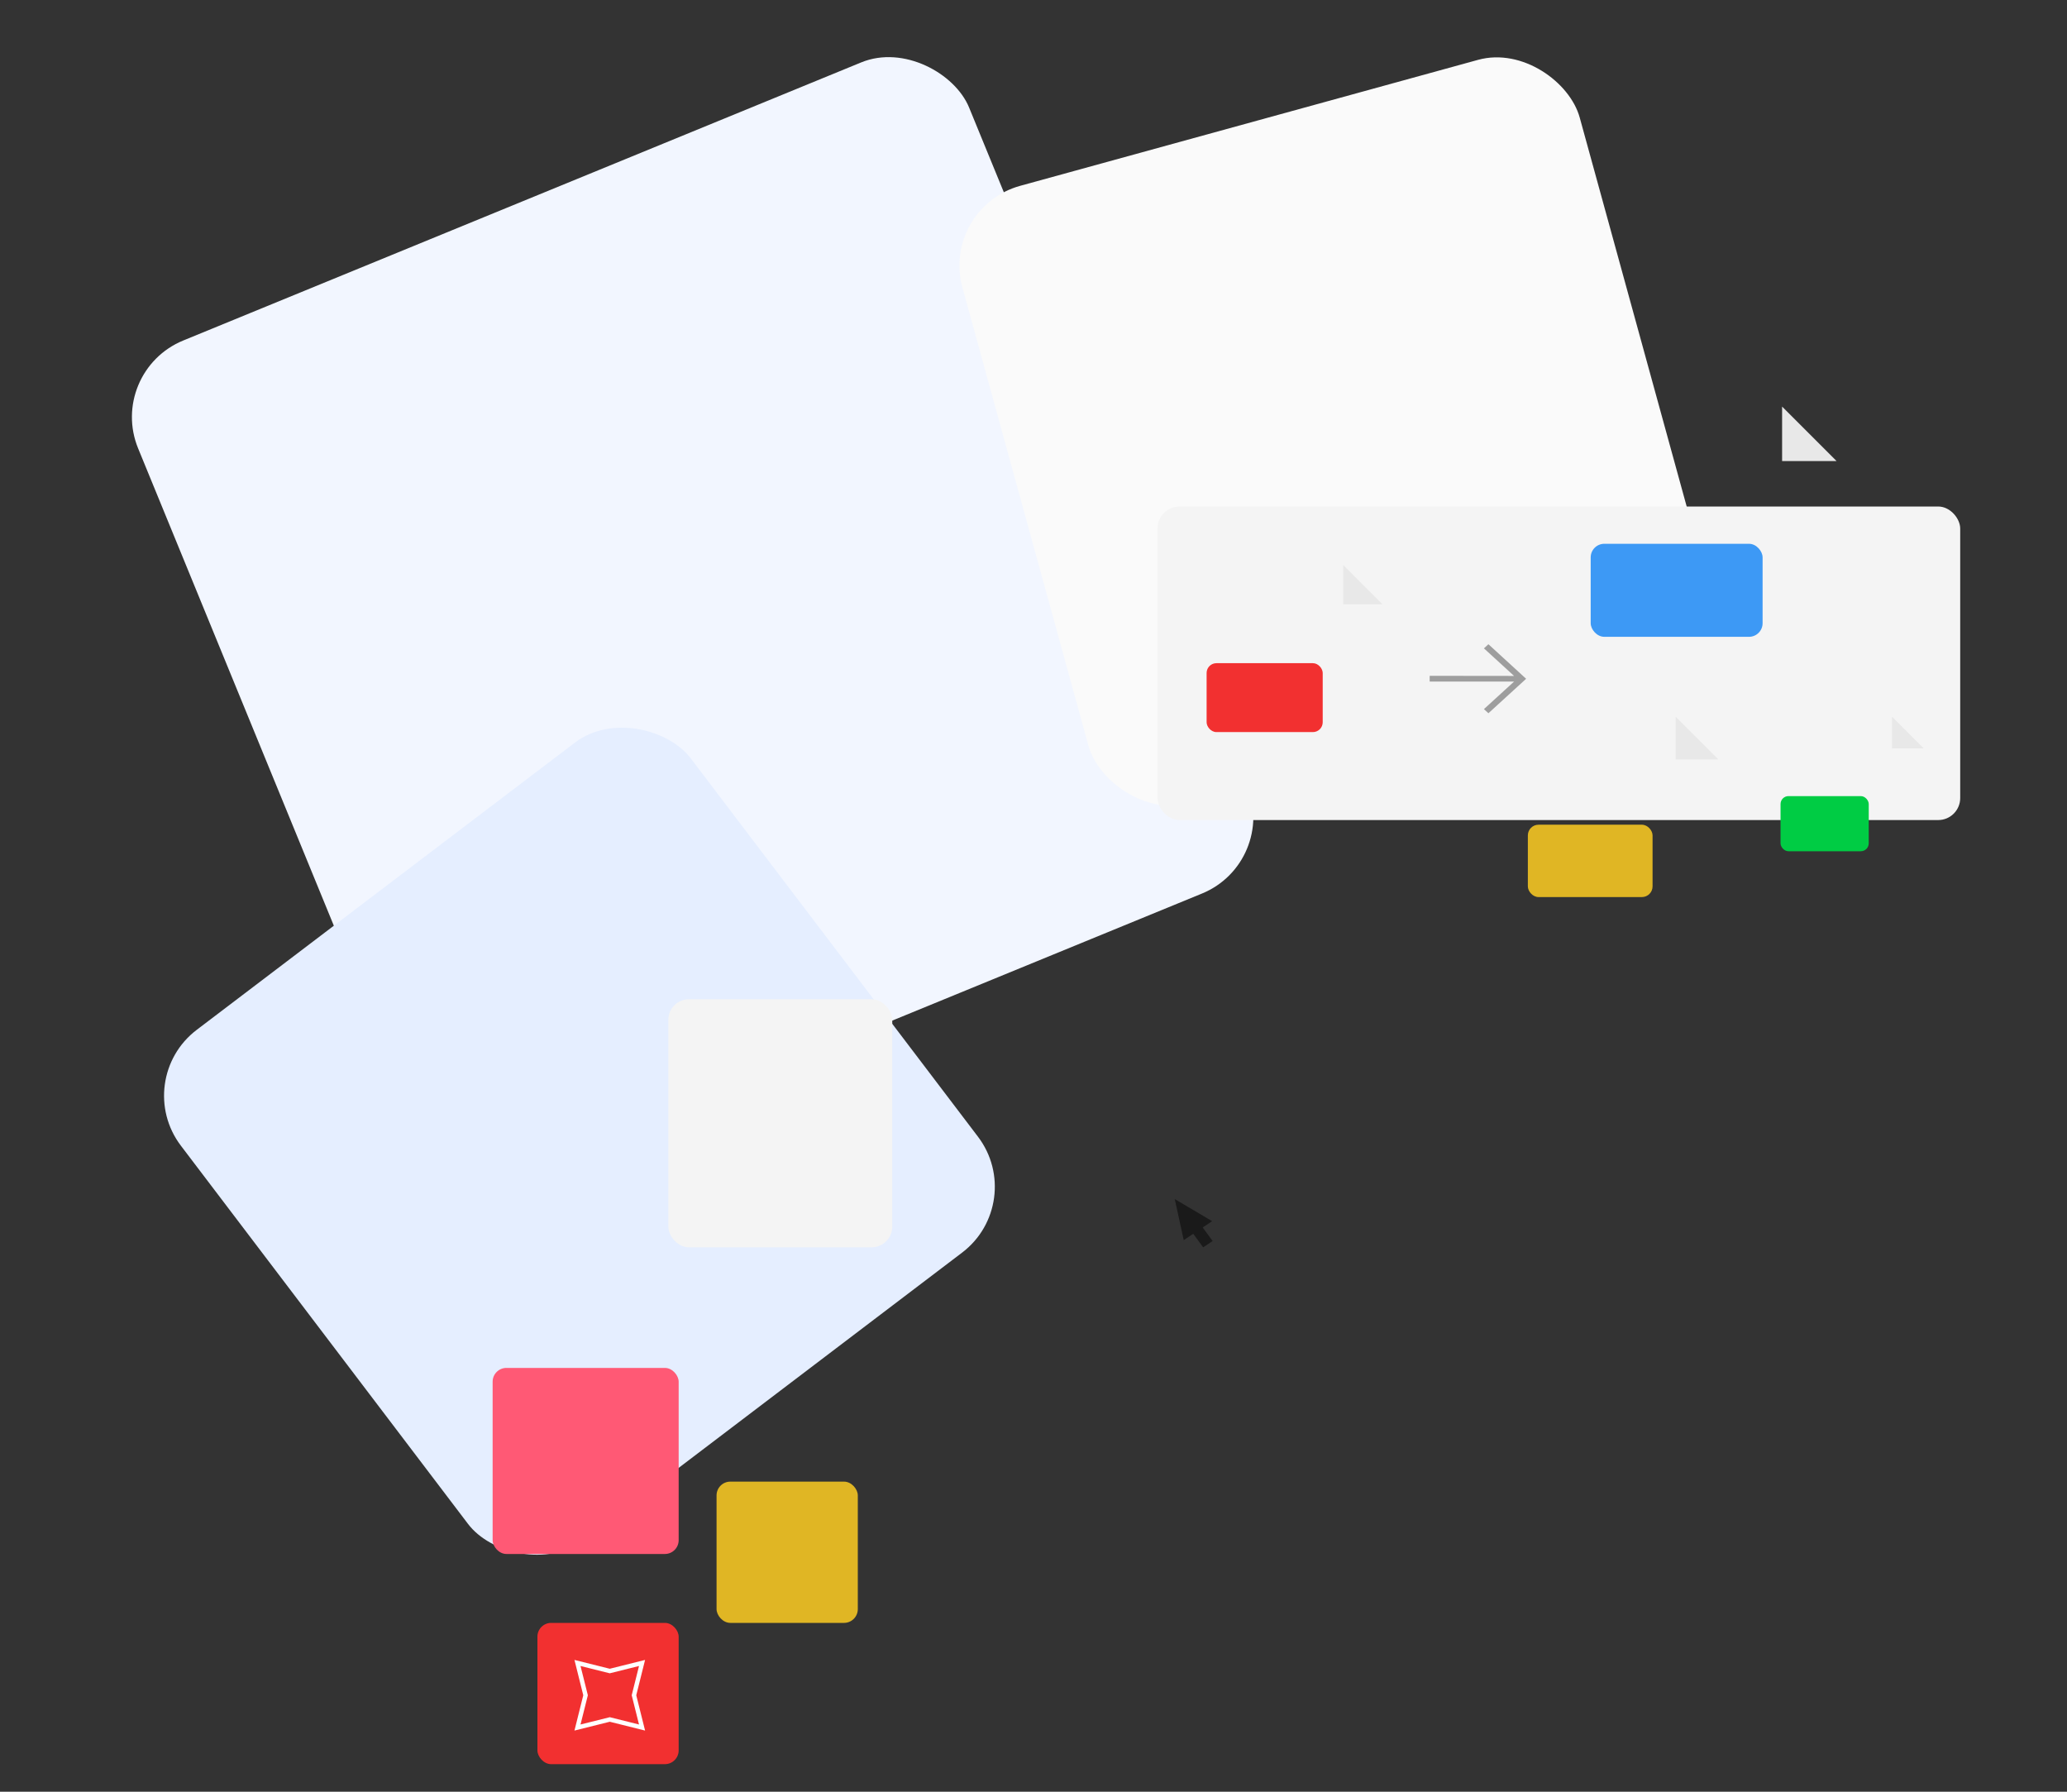
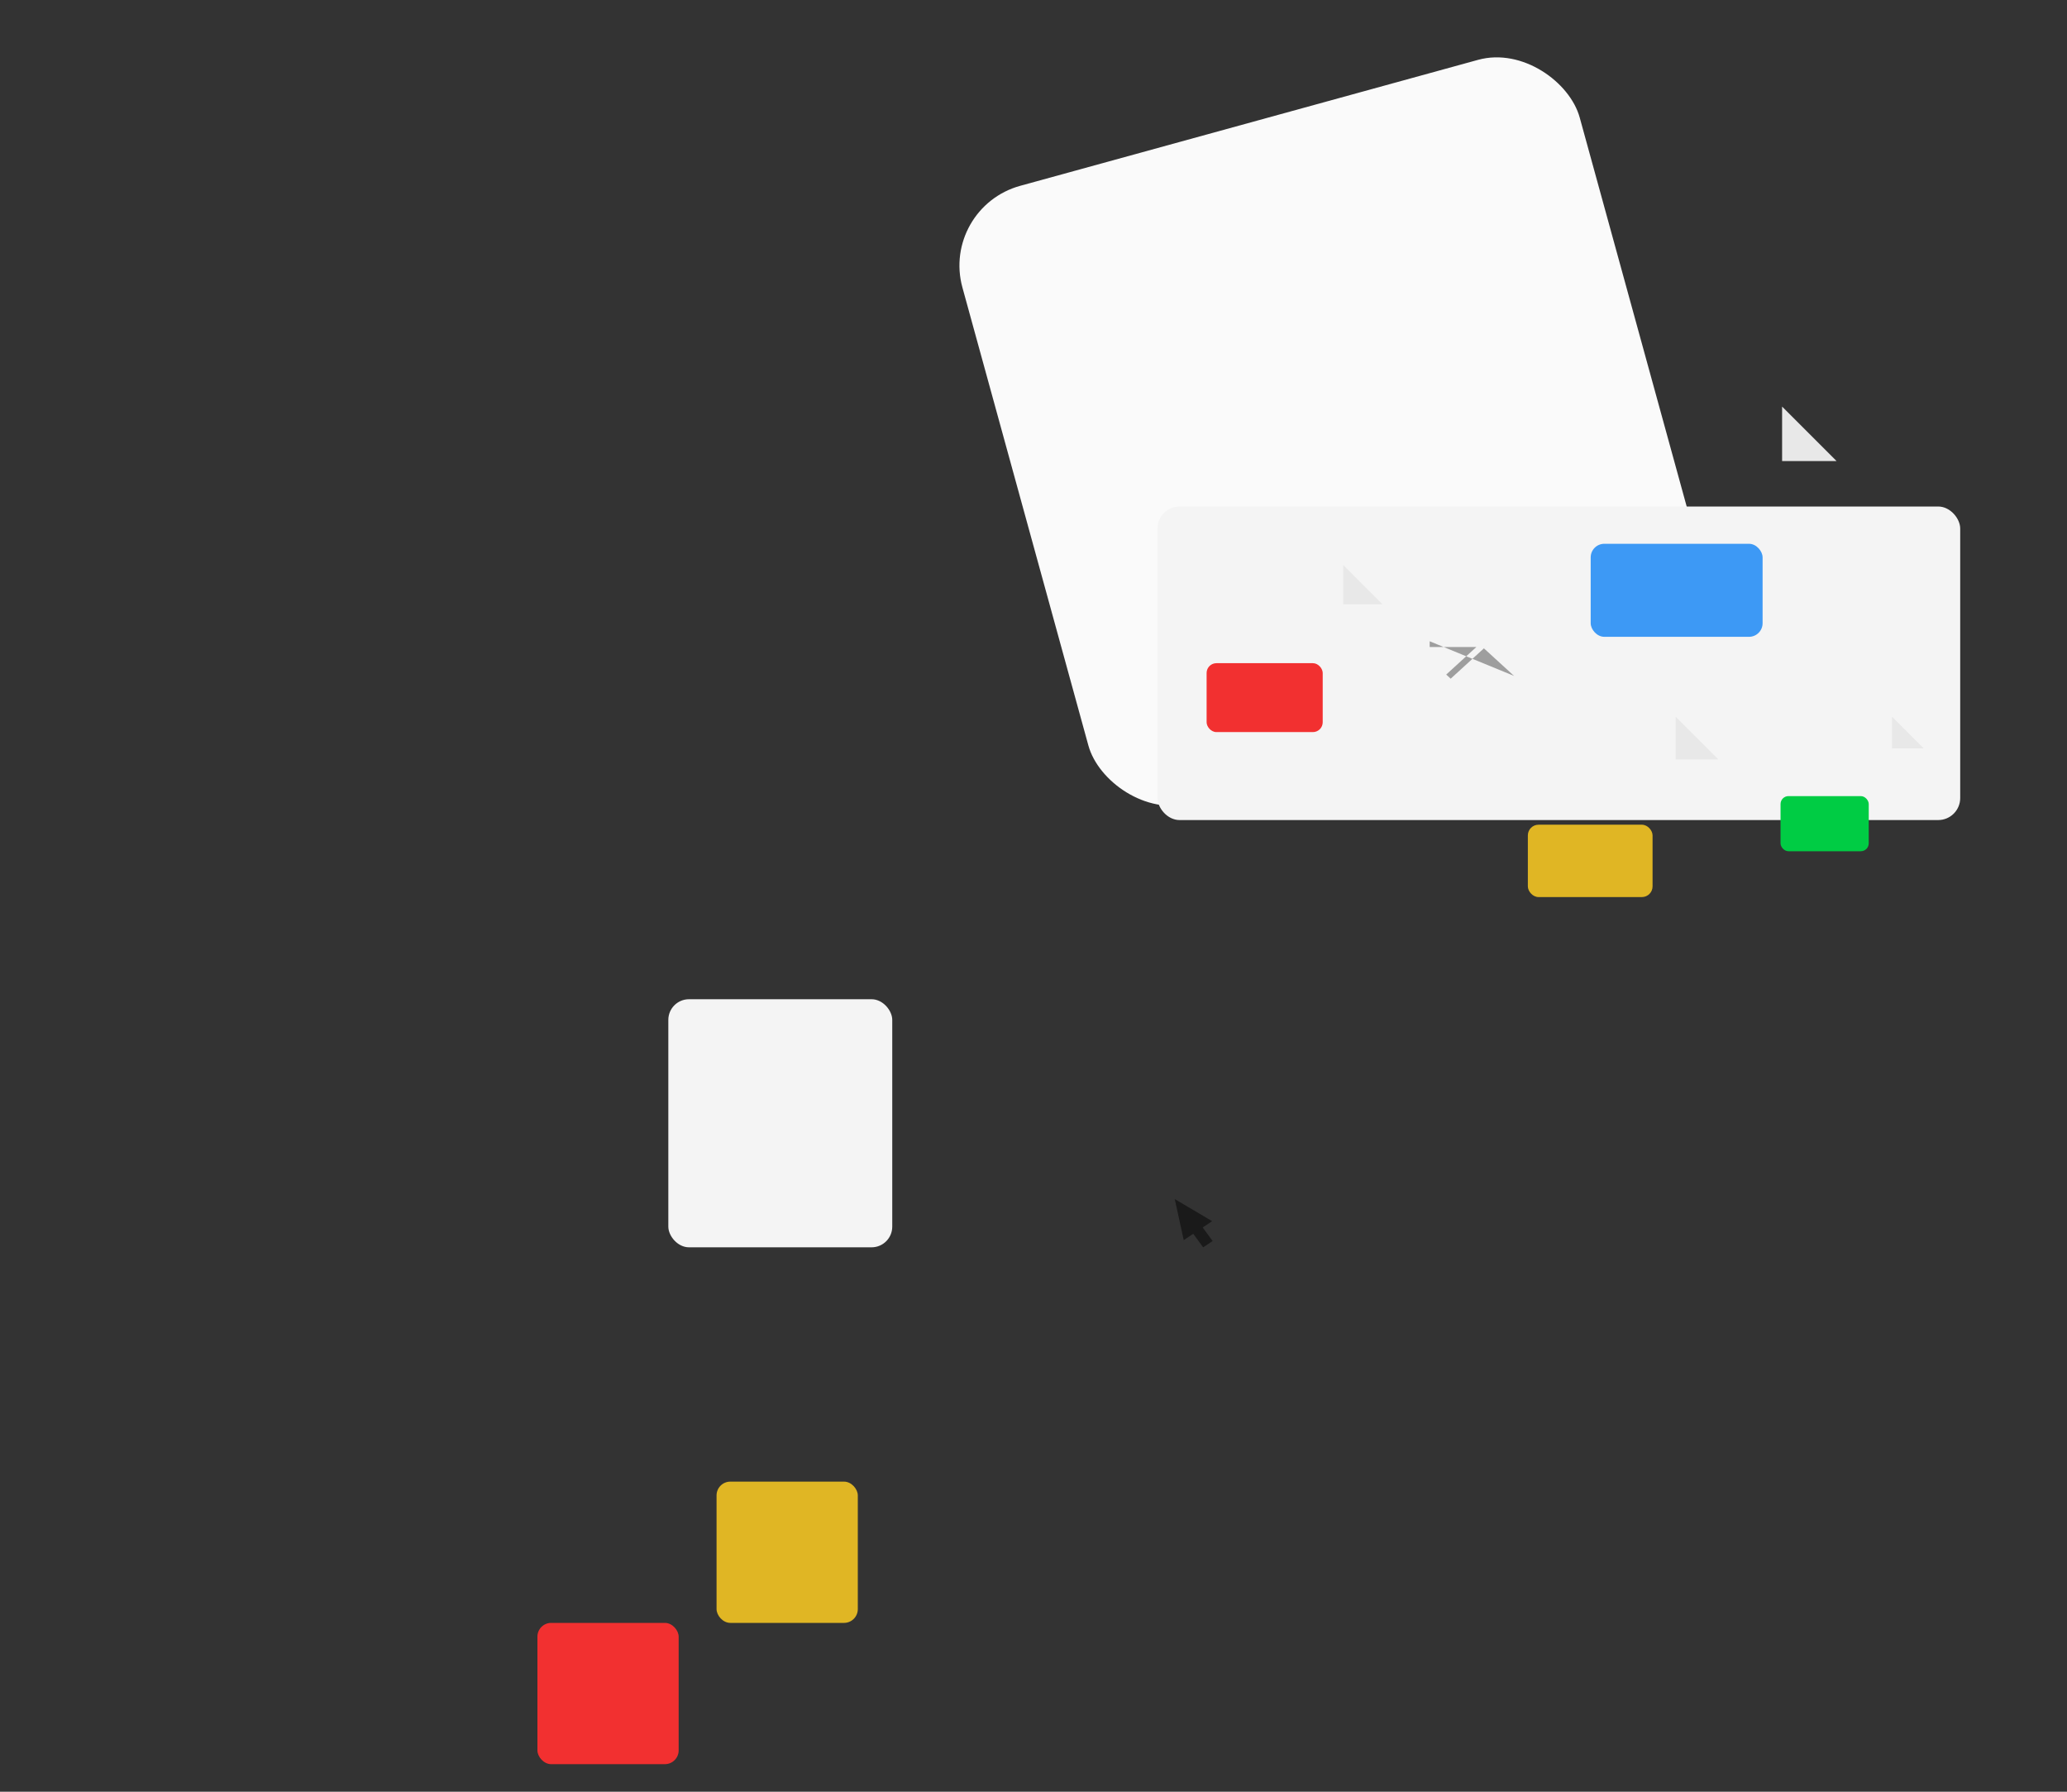
<svg xmlns="http://www.w3.org/2000/svg" id="Layer_1" data-name="Layer 1" viewBox="0 0 600 520">
  <rect x="0" y="0" width="600" height="520" fill="#333333" stroke="none" />
  <defs>
    <style>.cls-1{fill:#f2f6ff;}.cls-2{fill:#fafafa;}.cls-3{fill:#e5eeff;}.cls-4{fill:#1a1a1a;}.cls-4,.cls-8{fill-rule:evenodd;}.cls-5{fill:#f4f4f4;}.cls-6{fill:#e0b624;}.cls-7{fill:#f23030;}.cls-8{fill:#fff;}.cls-9{fill:#ff5975;}.cls-10{fill:#e8e8e8;}.cls-11{fill:#3d99f5;}.cls-12{fill:#0c4;}.cls-13{fill:#9e9e9e;}</style>
  </defs>
-   <rect class="cls-1" x="70.7" y="48.71" width="260.71" height="260.71" rx="24" transform="translate(-52.91 89.69) rotate(-22.3)" />
  <rect class="cls-2" x="294.32" y="32.32" width="185.85" height="185.85" rx="24" transform="translate(-19.35 107.19) rotate(-15.38)" />
-   <rect class="cls-3" x="75.27" y="238.28" width="185.85" height="185.85" rx="24" transform="translate(-166.05 169.14) rotate(-37.21)" />
  <path class="cls-4" d="M341,348l10.86,6.41-2.75,1.83,2.89,3.93L349.25,362l-2.89-3.93-2.75,1.84Z" />
  <rect class="cls-5" x="194" y="290" width="65" height="72" rx="6" />
  <rect class="cls-6" x="208" y="430" width="41" height="41" rx="4" />
  <rect class="cls-7" x="156" y="471" width="41" height="41" rx="4" />
-   <path class="cls-8" d="M168.51,483.51l2.13,8.49-2.13,8.49,8.5-2.12,8.48,2.12L183.37,492l2.12-8.49L177,485.63l-8.49-2.12Zm-1.76-1.76L177,484.31l10.25-2.56L184.69,492l2.56,10.25L177,499.69l-10.25,2.56L169.31,492Z" />
-   <rect class="cls-9" x="143" y="397" width="54" height="54" rx="4" />
  <rect class="cls-5" x="336" y="147" width="233" height="91" rx="6.39" />
  <path class="cls-10" d="M389.9,164l11.4,11.4H389.9Z" />
  <rect class="cls-7" x="350.25" y="192.47" width="33.7" height="20" rx="2.85" />
  <path class="cls-10" d="M517.3,118l15.8,15.8H517.3Z" />
  <rect class="cls-11" x="461.74" y="157.82" width="49.9" height="27" rx="3.95" />
  <path class="cls-10" d="M486.4,208l12.4,12.4H486.4Z" />
  <rect class="cls-6" x="443.5" y="239.35" width="36.2" height="21" rx="3.1" />
  <path class="cls-10" d="M549.2,208l9.2,9.2h-9.2Z" />
  <rect class="cls-12" x="516.85" y="231.05" width="25.6" height="16" rx="2.3" />
-   <path class="cls-13" d="M439.5,196.17l-8.75-8,1.3-1.2L443,197l-10.95,10-1.3-1.2,8.76-8H415v-1.66Z" />
+   <path class="cls-13" d="M439.5,196.17l-8.75-8,1.3-1.2l-10.95,10-1.3-1.2,8.76-8H415v-1.66Z" />
</svg>